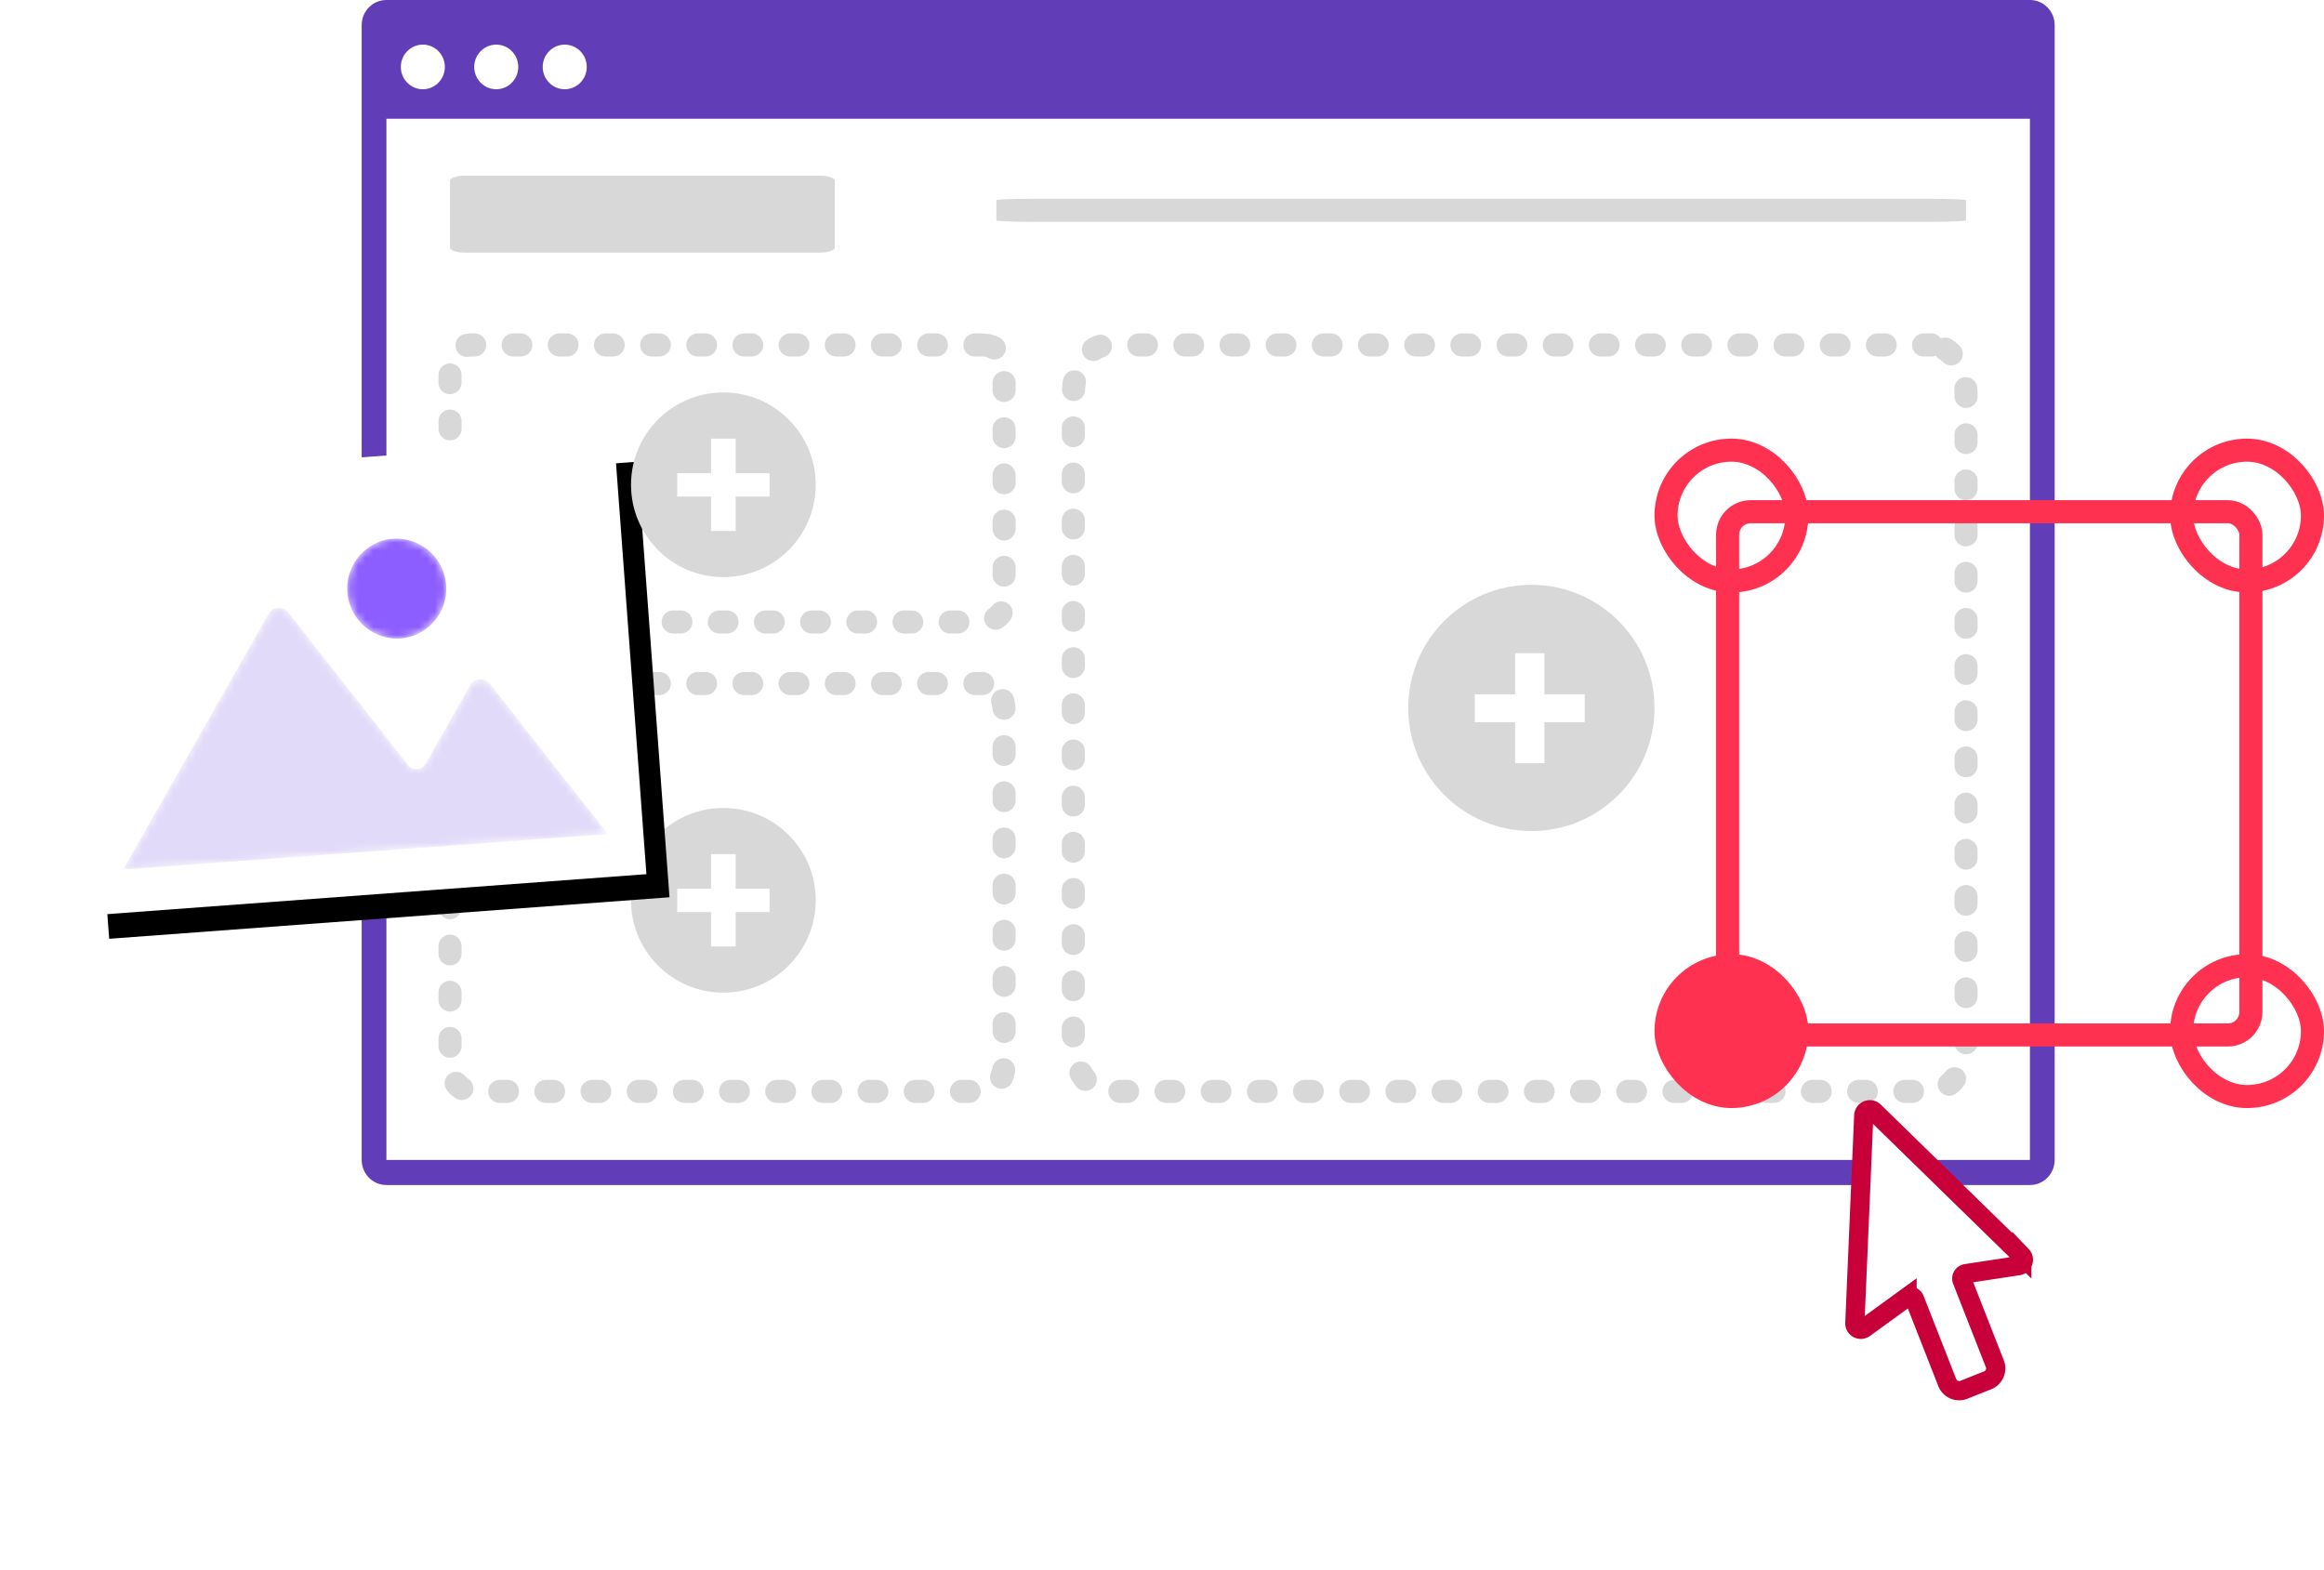
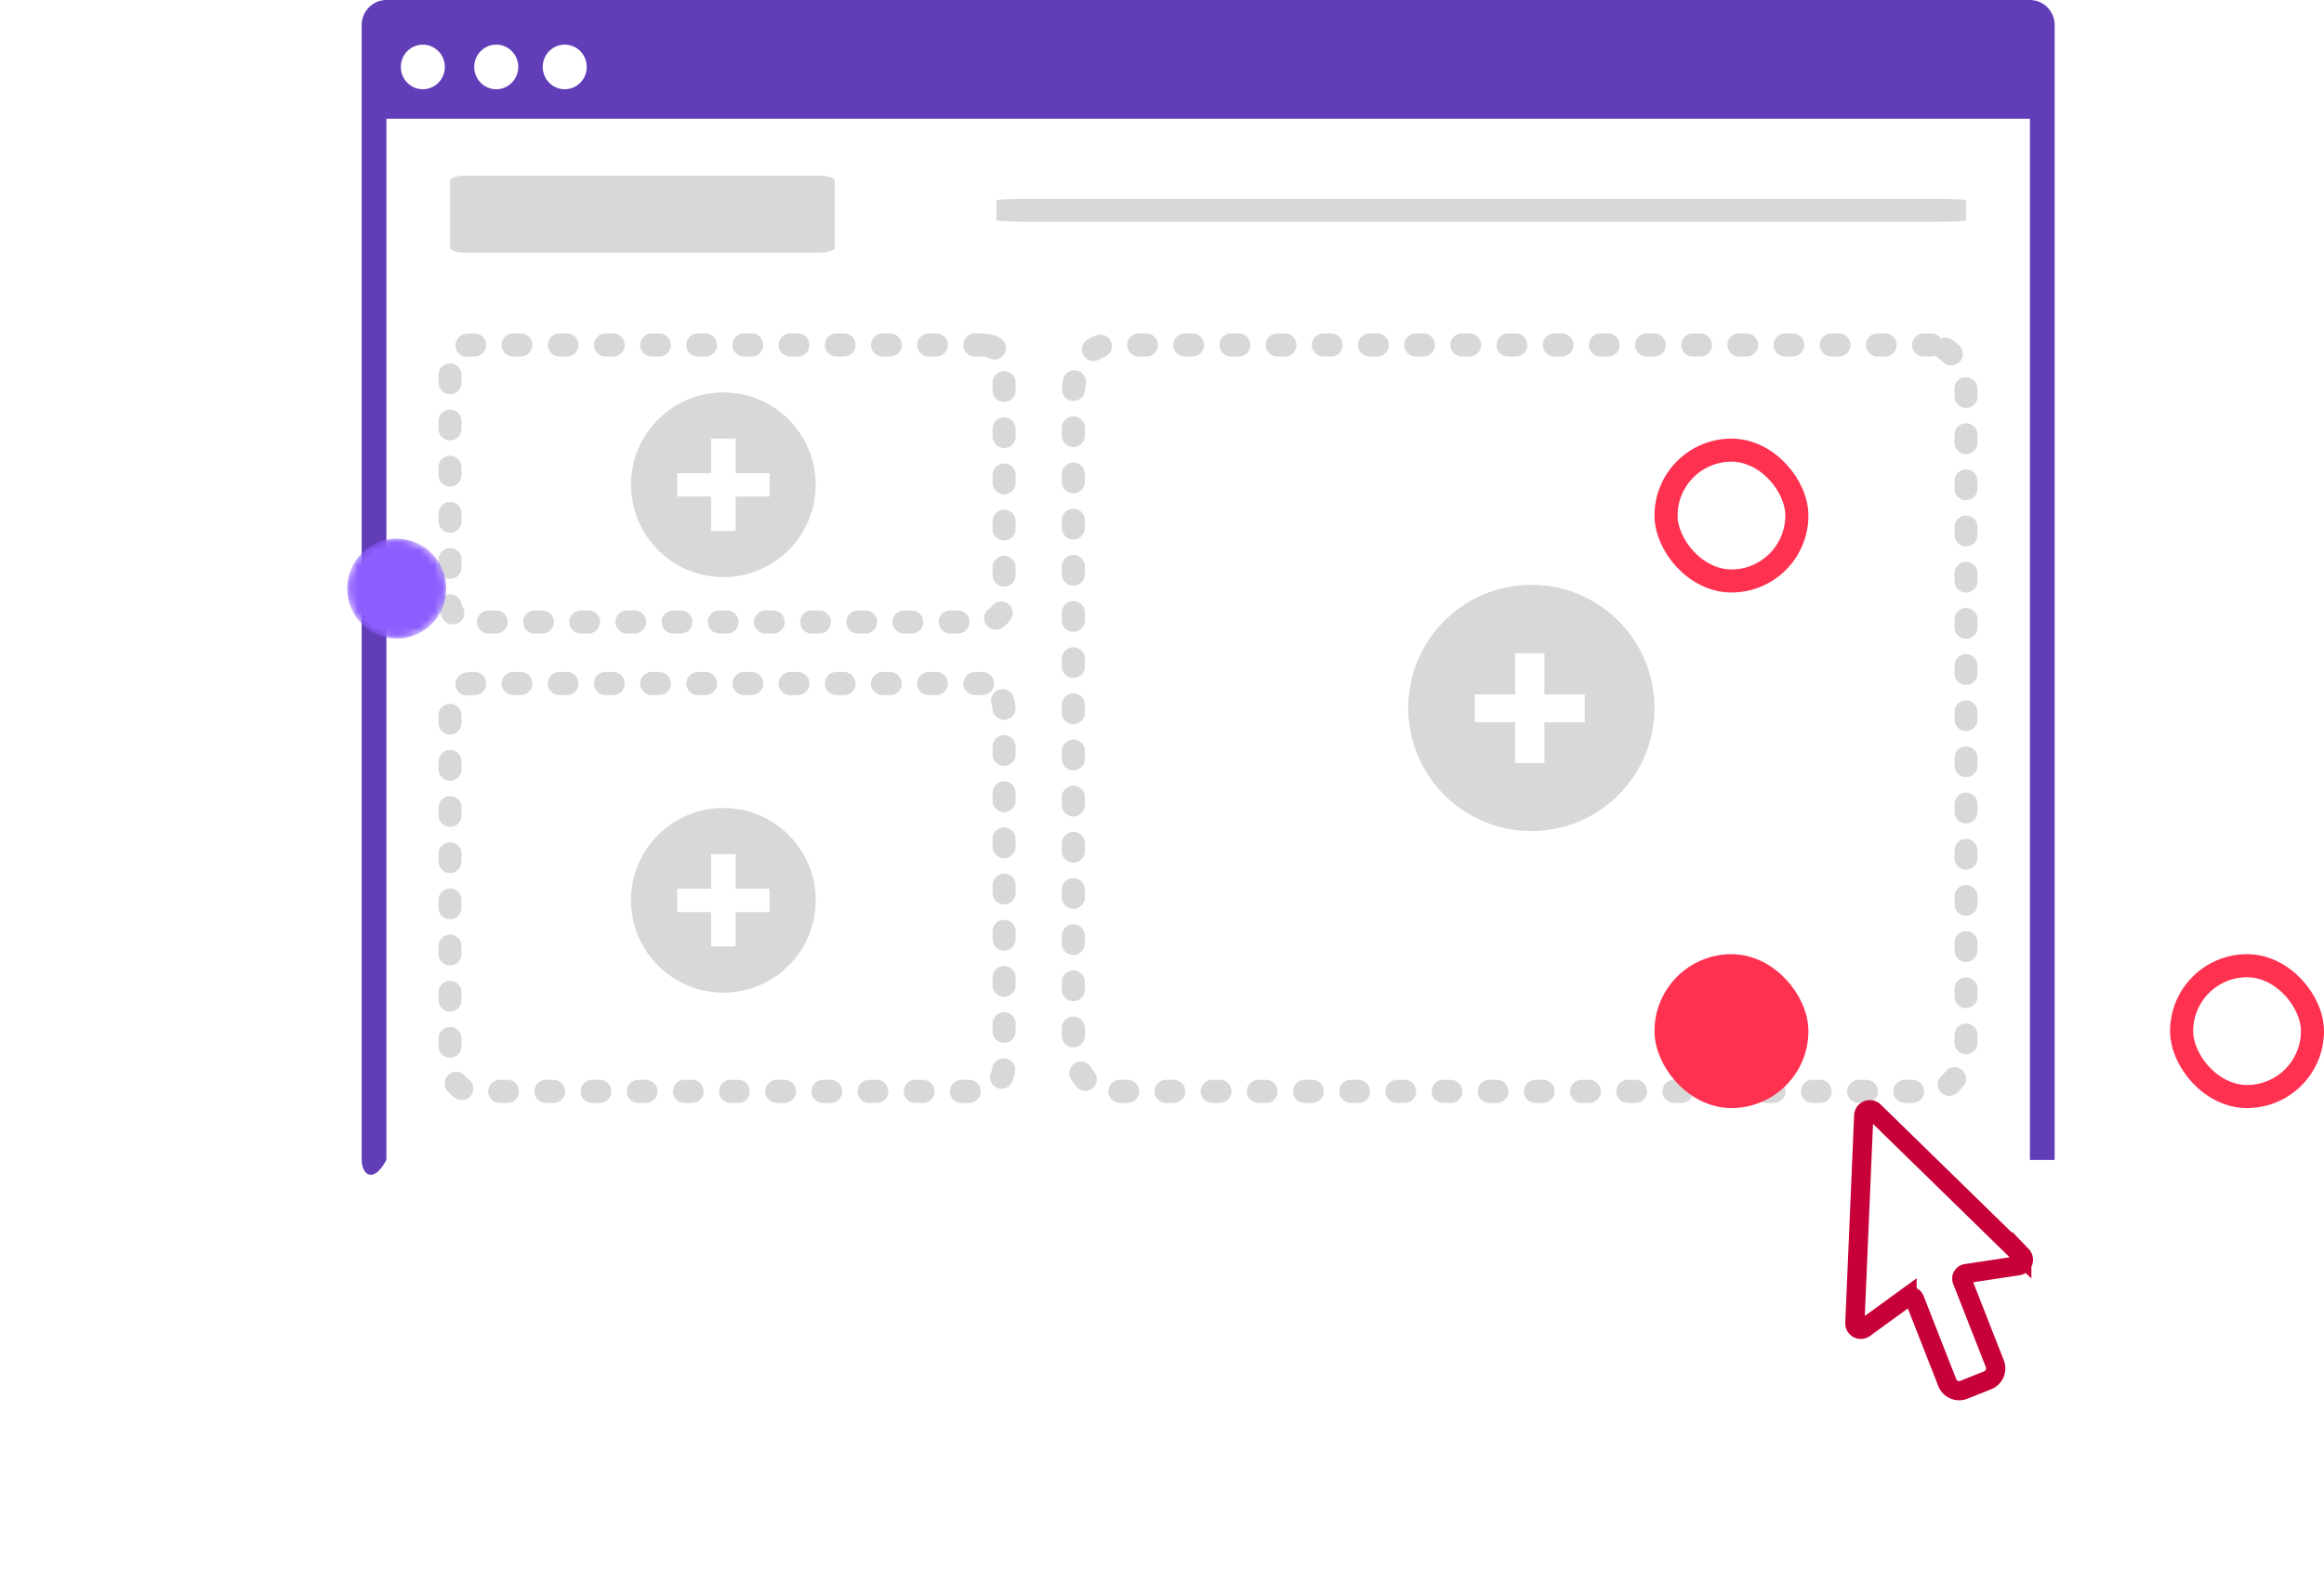
<svg xmlns="http://www.w3.org/2000/svg" xmlns:xlink="http://www.w3.org/1999/xlink" width="302" height="204" viewBox="0 0 302 204">
  <defs>
-     <path id="ea0du2imyb" d="M72.813 0 0 5.396 4.187 62 77 56.604z" />
-     <path d="M18.89.78 0 34l32.84-2.4 10.659-.78 1.606-.116L63 29.396 47.667 9.866c-.68-.865-2.032-.767-2.574.188L39.27 20.292a1.34 1.34 0 0 1-2.212.161L21.465.593A1.542 1.542 0 0 0 20.243 0c-.531 0-1.06.266-1.352.78" id="zj9nlp27uc" />
    <path d="M5.543.072a6.5 6.5 0 0 0 1.914 12.856A6.5 6.5 0 0 0 6.508 0c-.318 0-.64.023-.965.072" id="71hmtdyk0e" />
    <filter x="-17.5%" y="-21.8%" width="142.9%" height="153.2%" filterUnits="objectBoundingBox" id="u35ifvhd6a">
      <feOffset dx="3" dy="3" in="SourceAlpha" result="shadowOffsetOuter1" />
      <feGaussianBlur stdDeviation="5" in="shadowOffsetOuter1" result="shadowBlurOuter1" />
      <feColorMatrix values="0 0 0 0 0.379 0 0 0 0 0.238 0 0 0 0 0.721 0 0 0 0.3 0" in="shadowBlurOuter1" />
    </filter>
    <filter x="-114%" y="-106.9%" width="327.9%" height="313.7%" filterUnits="objectBoundingBox" id="n278yvom9g">
      <feOffset dx="15" dy="9" in="SourceAlpha" result="shadowOffsetOuter1" />
      <feGaussianBlur stdDeviation="2.5" in="shadowOffsetOuter1" result="shadowBlurOuter1" />
      <feColorMatrix values="0 0 0 0 0.565 0 0 0 0 0.047 0 0 0 0 0.247 0 0 0 0.3 0" in="shadowBlurOuter1" result="shadowMatrixOuter1" />
      <feMerge>
        <feMergeNode in="shadowMatrixOuter1" />
        <feMergeNode in="SourceGraphic" />
      </feMerge>
    </filter>
  </defs>
  <g transform="translate(7)" fill="none" fill-rule="evenodd">
    <circle fill="#D8D8D8" cx="192" cy="92" r="16" />
    <g transform="translate(75 105)">
      <circle fill="#D8D8D8" cx="12" cy="12" r="12" />
      <path d="M18 13.53h-4.4V18h-3.2v-4.47H6v-3.036h4.4V6h3.2v4.494H18z" fill="#FFF" fill-rule="nonzero" />
    </g>
    <path d="M198.932 93.852h-5.236v5.32h-3.808v-5.32h-5.236V90.24h5.236v-5.348h3.808v5.348h5.236z" fill="#FFF" fill-rule="nonzero" />
-     <path d="M43.213 150.745h213.574V15.432H43.213v135.313zM256.787 0C258.562 0 260 1.457 260 3.255v147.49c0 1.798-1.438 3.255-3.213 3.255H43.213C41.44 154 40 152.543 40 150.745V3.255C40 1.457 41.439 0 43.213 0zM47.948 5.8c-1.58 0-2.861 1.297-2.861 2.899 0 1.601 1.28 2.9 2.861 2.9 1.58 0 2.861-1.299 2.861-2.9 0-1.602-1.28-2.9-2.86-2.9zm9.537 0c-1.58 0-2.86 1.297-2.86 2.898 0 1.545 1.19 2.807 2.692 2.895l.168.005c1.524 0 2.77-1.207 2.857-2.73l.005-.17c0-1.544-1.192-2.806-2.694-2.894l-.168-.005zm8.902 0c-1.58 0-2.861 1.297-2.861 2.899 0 1.601 1.281 2.9 2.861 2.9 1.58 0 2.862-1.299 2.862-2.9 0-1.602-1.282-2.9-2.862-2.9z" fill="#613DB8" />
+     <path d="M43.213 150.745h213.574V15.432H43.213v135.313zM256.787 0C258.562 0 260 1.457 260 3.255v147.49H43.213C41.44 154 40 152.543 40 150.745V3.255C40 1.457 41.439 0 43.213 0zM47.948 5.8c-1.58 0-2.861 1.297-2.861 2.899 0 1.601 1.28 2.9 2.861 2.9 1.58 0 2.861-1.299 2.861-2.9 0-1.602-1.28-2.9-2.86-2.9zm9.537 0c-1.58 0-2.86 1.297-2.86 2.898 0 1.545 1.19 2.807 2.692 2.895l.168.005c1.524 0 2.77-1.207 2.857-2.73l.005-.17c0-1.544-1.192-2.806-2.694-2.894l-.168-.005zm8.902 0c-1.58 0-2.861 1.297-2.861 2.899 0 1.601 1.281 2.9 2.861 2.9 1.58 0 2.862-1.299 2.862-2.9 0-1.602-1.282-2.9-2.862-2.9z" fill="#613DB8" />
    <path d="M99.537 22.83H53.423c-1.073 0-1.943.294-1.943.656v8.69c0 .362.87.655 1.943.655h46.114c1.073 0 1.943-.293 1.943-.655v-8.69c0-.362-.87-.655-1.943-.655z" fill="#D8D8D8" />
    <path d="M120.682 44.83H54.278c-1.545 0-2.798 1.056-2.798 2.358v31.285c0 1.303 1.253 2.358 2.798 2.358h66.404c1.545 0 2.798-1.055 2.798-2.358V47.188c0-1.302-1.253-2.357-2.798-2.357zM120.682 88.83H54.278c-1.545 0-2.798 1.554-2.798 3.471v46.06c0 1.916 1.253 3.47 2.798 3.47h66.404c1.545 0 2.798-1.554 2.798-3.47V92.3c0-1.917-1.253-3.47-2.798-3.47zM243.972 44.83H136.987c-2.489 0-4.507 2.844-4.507 6.352v84.297c0 3.509 2.018 6.352 4.507 6.352h106.985c2.49 0 4.508-2.843 4.508-6.352V51.182c0-3.508-2.019-6.351-4.508-6.351z" stroke="#D8D8D8" stroke-width="3" stroke-linecap="round" stroke-dasharray="1,5" />
    <g transform="translate(208 57)" stroke="#FF3150" stroke-width="3">
-       <rect x="9.5" y="9.5" width="68" height="68" rx="3" />
      <rect x="1.5" y="1.5" width="17" height="17" rx="8.5" />
      <rect fill="#FF3150" x="1.5" y="68.5" width="17" height="17" rx="8.5" />
-       <rect x="68.5" y="1.5" width="17" height="17" rx="8.5" />
      <rect x="68.5" y="68.5" width="17" height="17" rx="8.5" />
    </g>
    <path d="M243.583 25.83H127.376c-2.704 0-4.896.089-4.896.197v2.607c0 .109 2.192.197 4.896.197h116.207c2.704 0 4.897-.088 4.897-.197v-2.607c0-.108-2.193-.196-4.897-.196z" fill="#D8D8D8" />
    <g transform="translate(0 57)">
      <use fill="#000" filter="url(#u35ifvhd6a)" xlink:href="#ea0du2imyb" />
      <use fill="#FFF" xlink:href="#ea0du2imyb" />
    </g>
    <g transform="translate(9 79)">
      <mask id="n6z2cq8ccd" fill="#fff">
        <use xlink:href="#zj9nlp27uc" />
      </mask>
      <path d="M18.89.78 0 34l32.84-2.4 10.659-.78 1.606-.116L63 29.396 47.667 9.866c-.68-.865-2.032-.767-2.574.188L39.27 20.292a1.34 1.34 0 0 1-2.212.161L21.465.593A1.542 1.542 0 0 0 20.243 0c-.531 0-1.06.266-1.352.78" fill="#E2DAF9" mask="url(#n6z2cq8ccd)" />
    </g>
    <g transform="translate(38 70)">
      <mask id="mvym1r300f" fill="#fff">
        <use xlink:href="#71hmtdyk0e" />
      </mask>
      <path d="M5.543.072a6.5 6.5 0 0 0 1.914 12.856A6.5 6.5 0 0 0 6.508 0c-.318 0-.64.023-.965.072" fill="#8D5EFF" mask="url(#mvym1r300f)" />
    </g>
    <g filter="url(#n278yvom9g)" transform="translate(210.436 135)">
-       <path fill="#FFF" d="M10.317 1 8.564 26.912h2.872l4.378-2.73L20.881 36h3.233l2.884-2.168-4.525-11.57 8.09-2.436z" />
      <path d="M30.288 19.183 11.114.461a.79.79 0 0 0-1.36.54L8.6 27.972a.775.775 0 0 0 1.23.633l5.552-4.033a.648.648 0 0 1 .983.286l4.242 10.818a1.659 1.659 0 0 0 2.157.933l3.094-1.231a1.66 1.66 0 0 0 .93-2.151l-4.246-10.833a.648.648 0 0 1 .504-.878l6.798-1.032a.775.775 0 0 0 .444-1.302z" stroke="#C70039" stroke-width="2.5" />
    </g>
    <g transform="translate(75 51)">
      <circle fill="#D8D8D8" cx="12" cy="12" r="12" />
      <path d="M18 13.53h-4.4V18h-3.2v-4.47H6v-3.036h4.4V6h3.2v4.494H18z" fill="#FFF" fill-rule="nonzero" />
    </g>
  </g>
</svg>